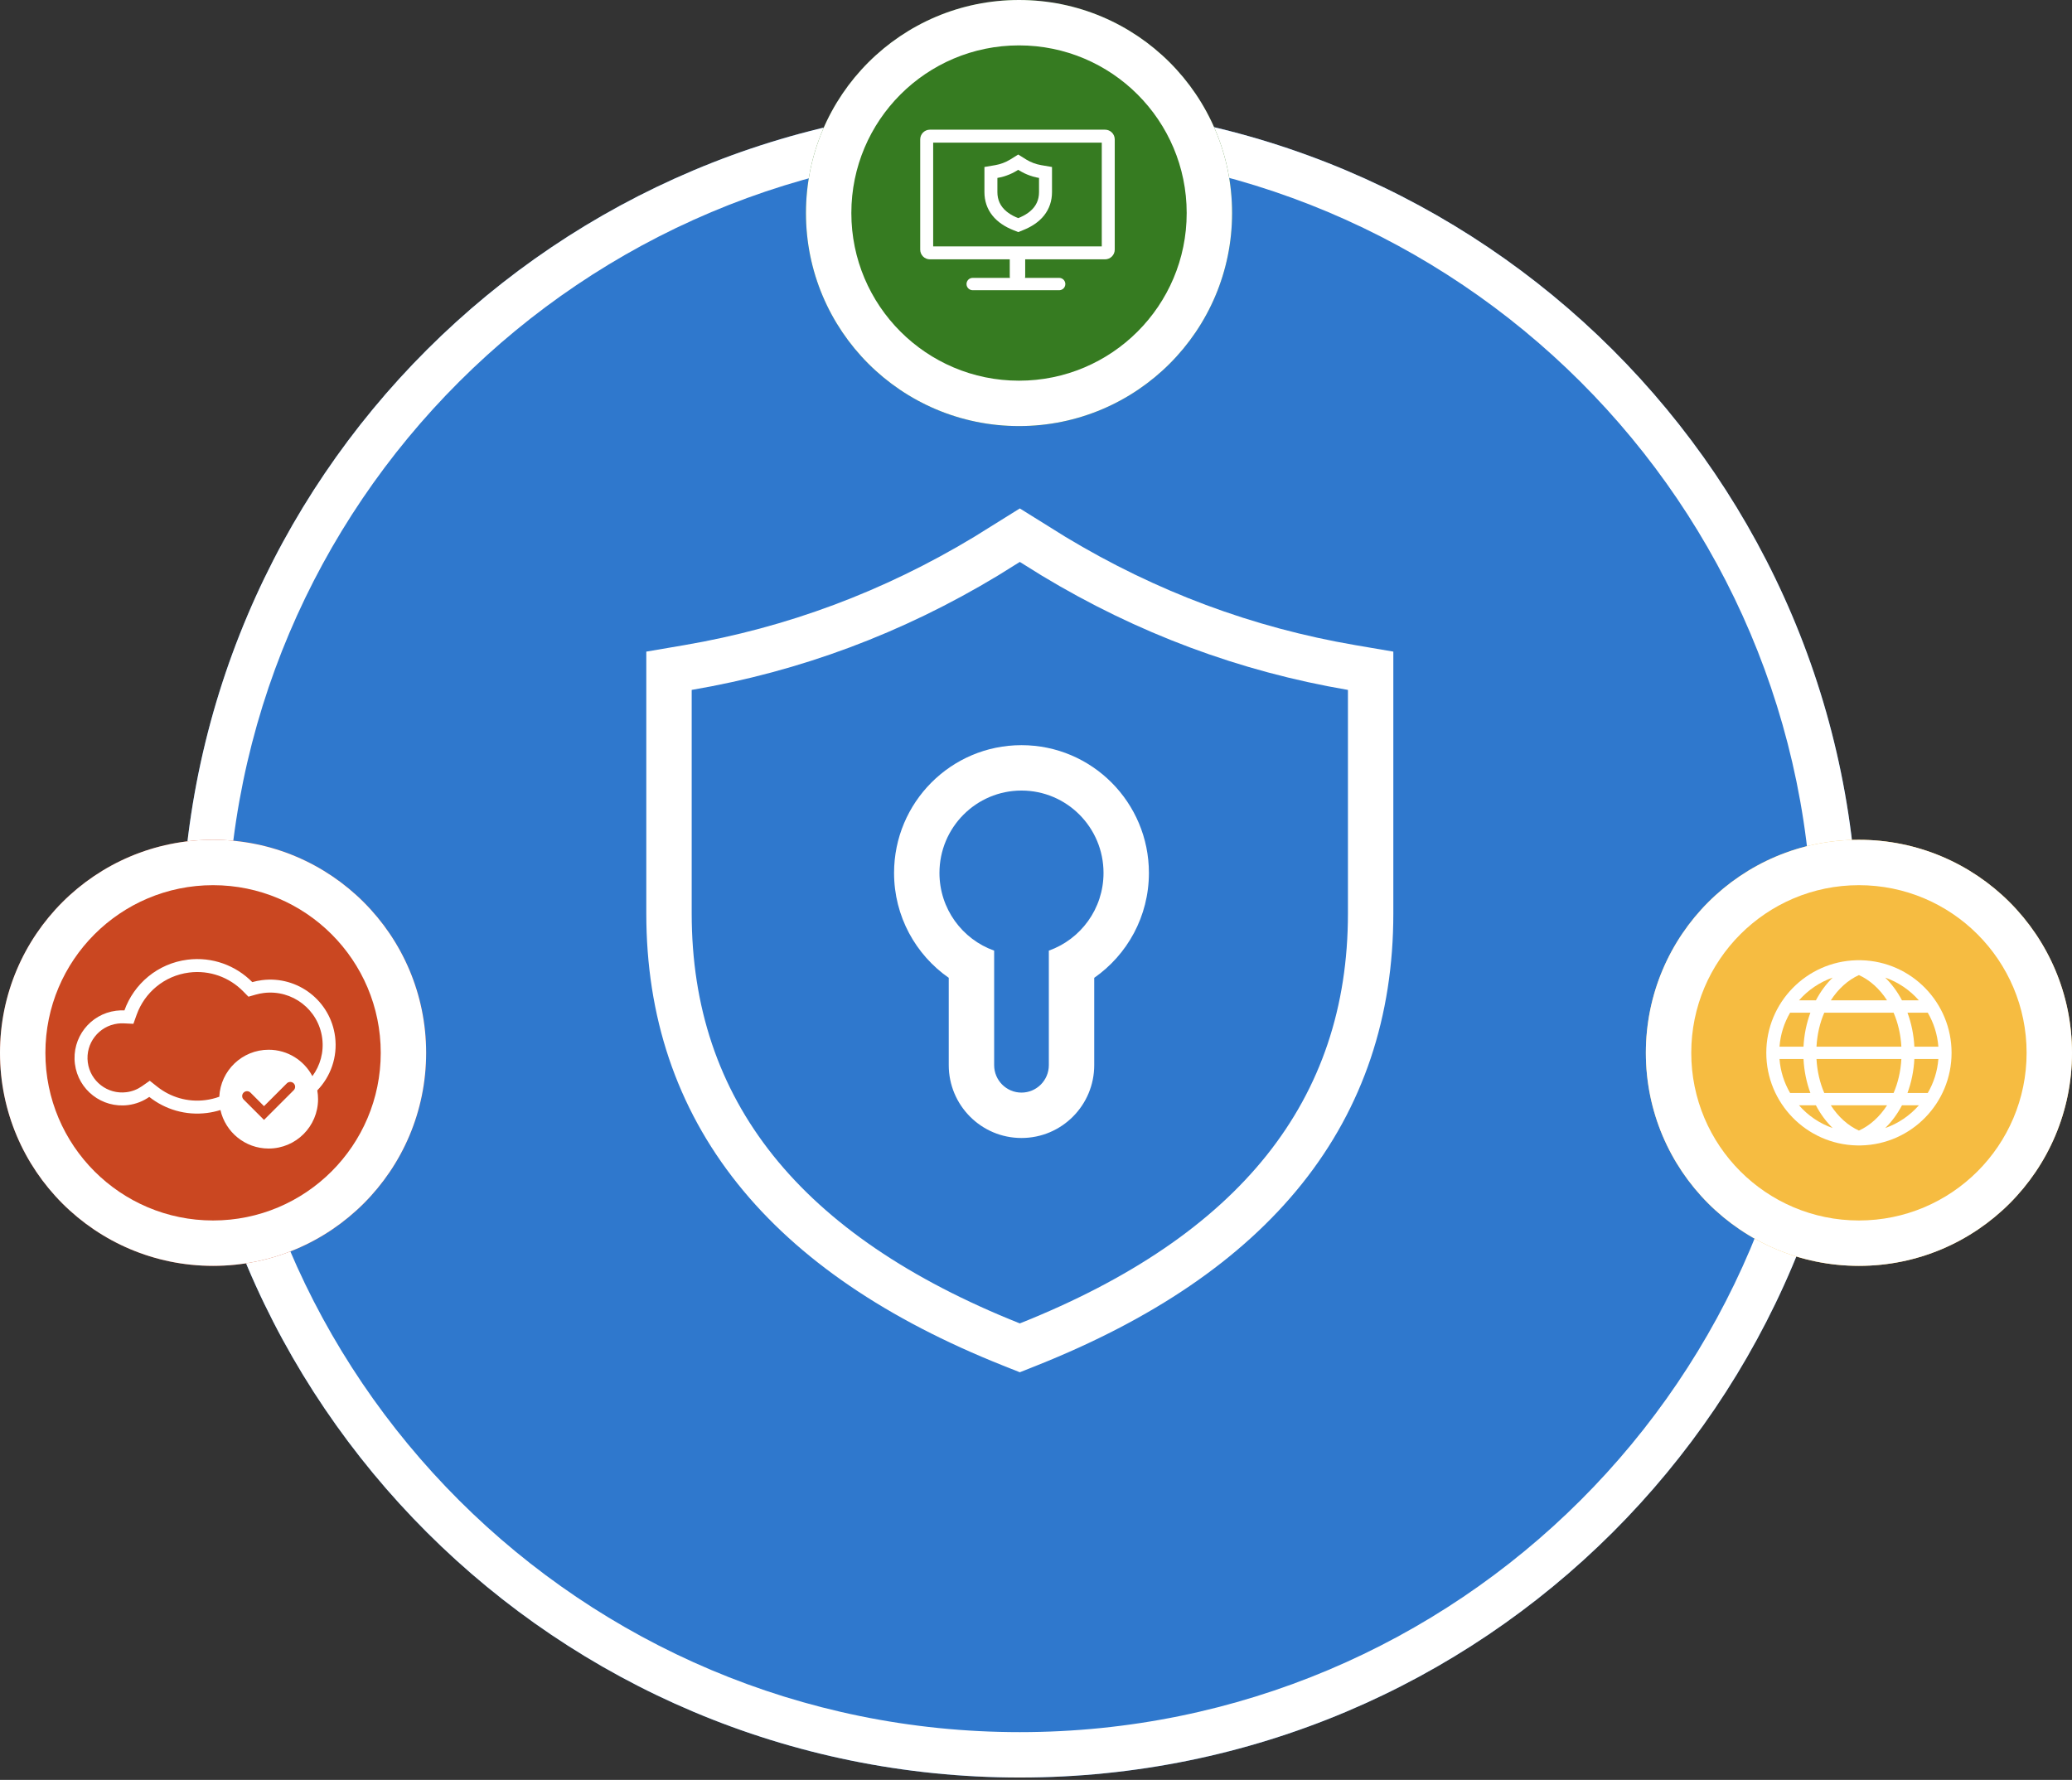
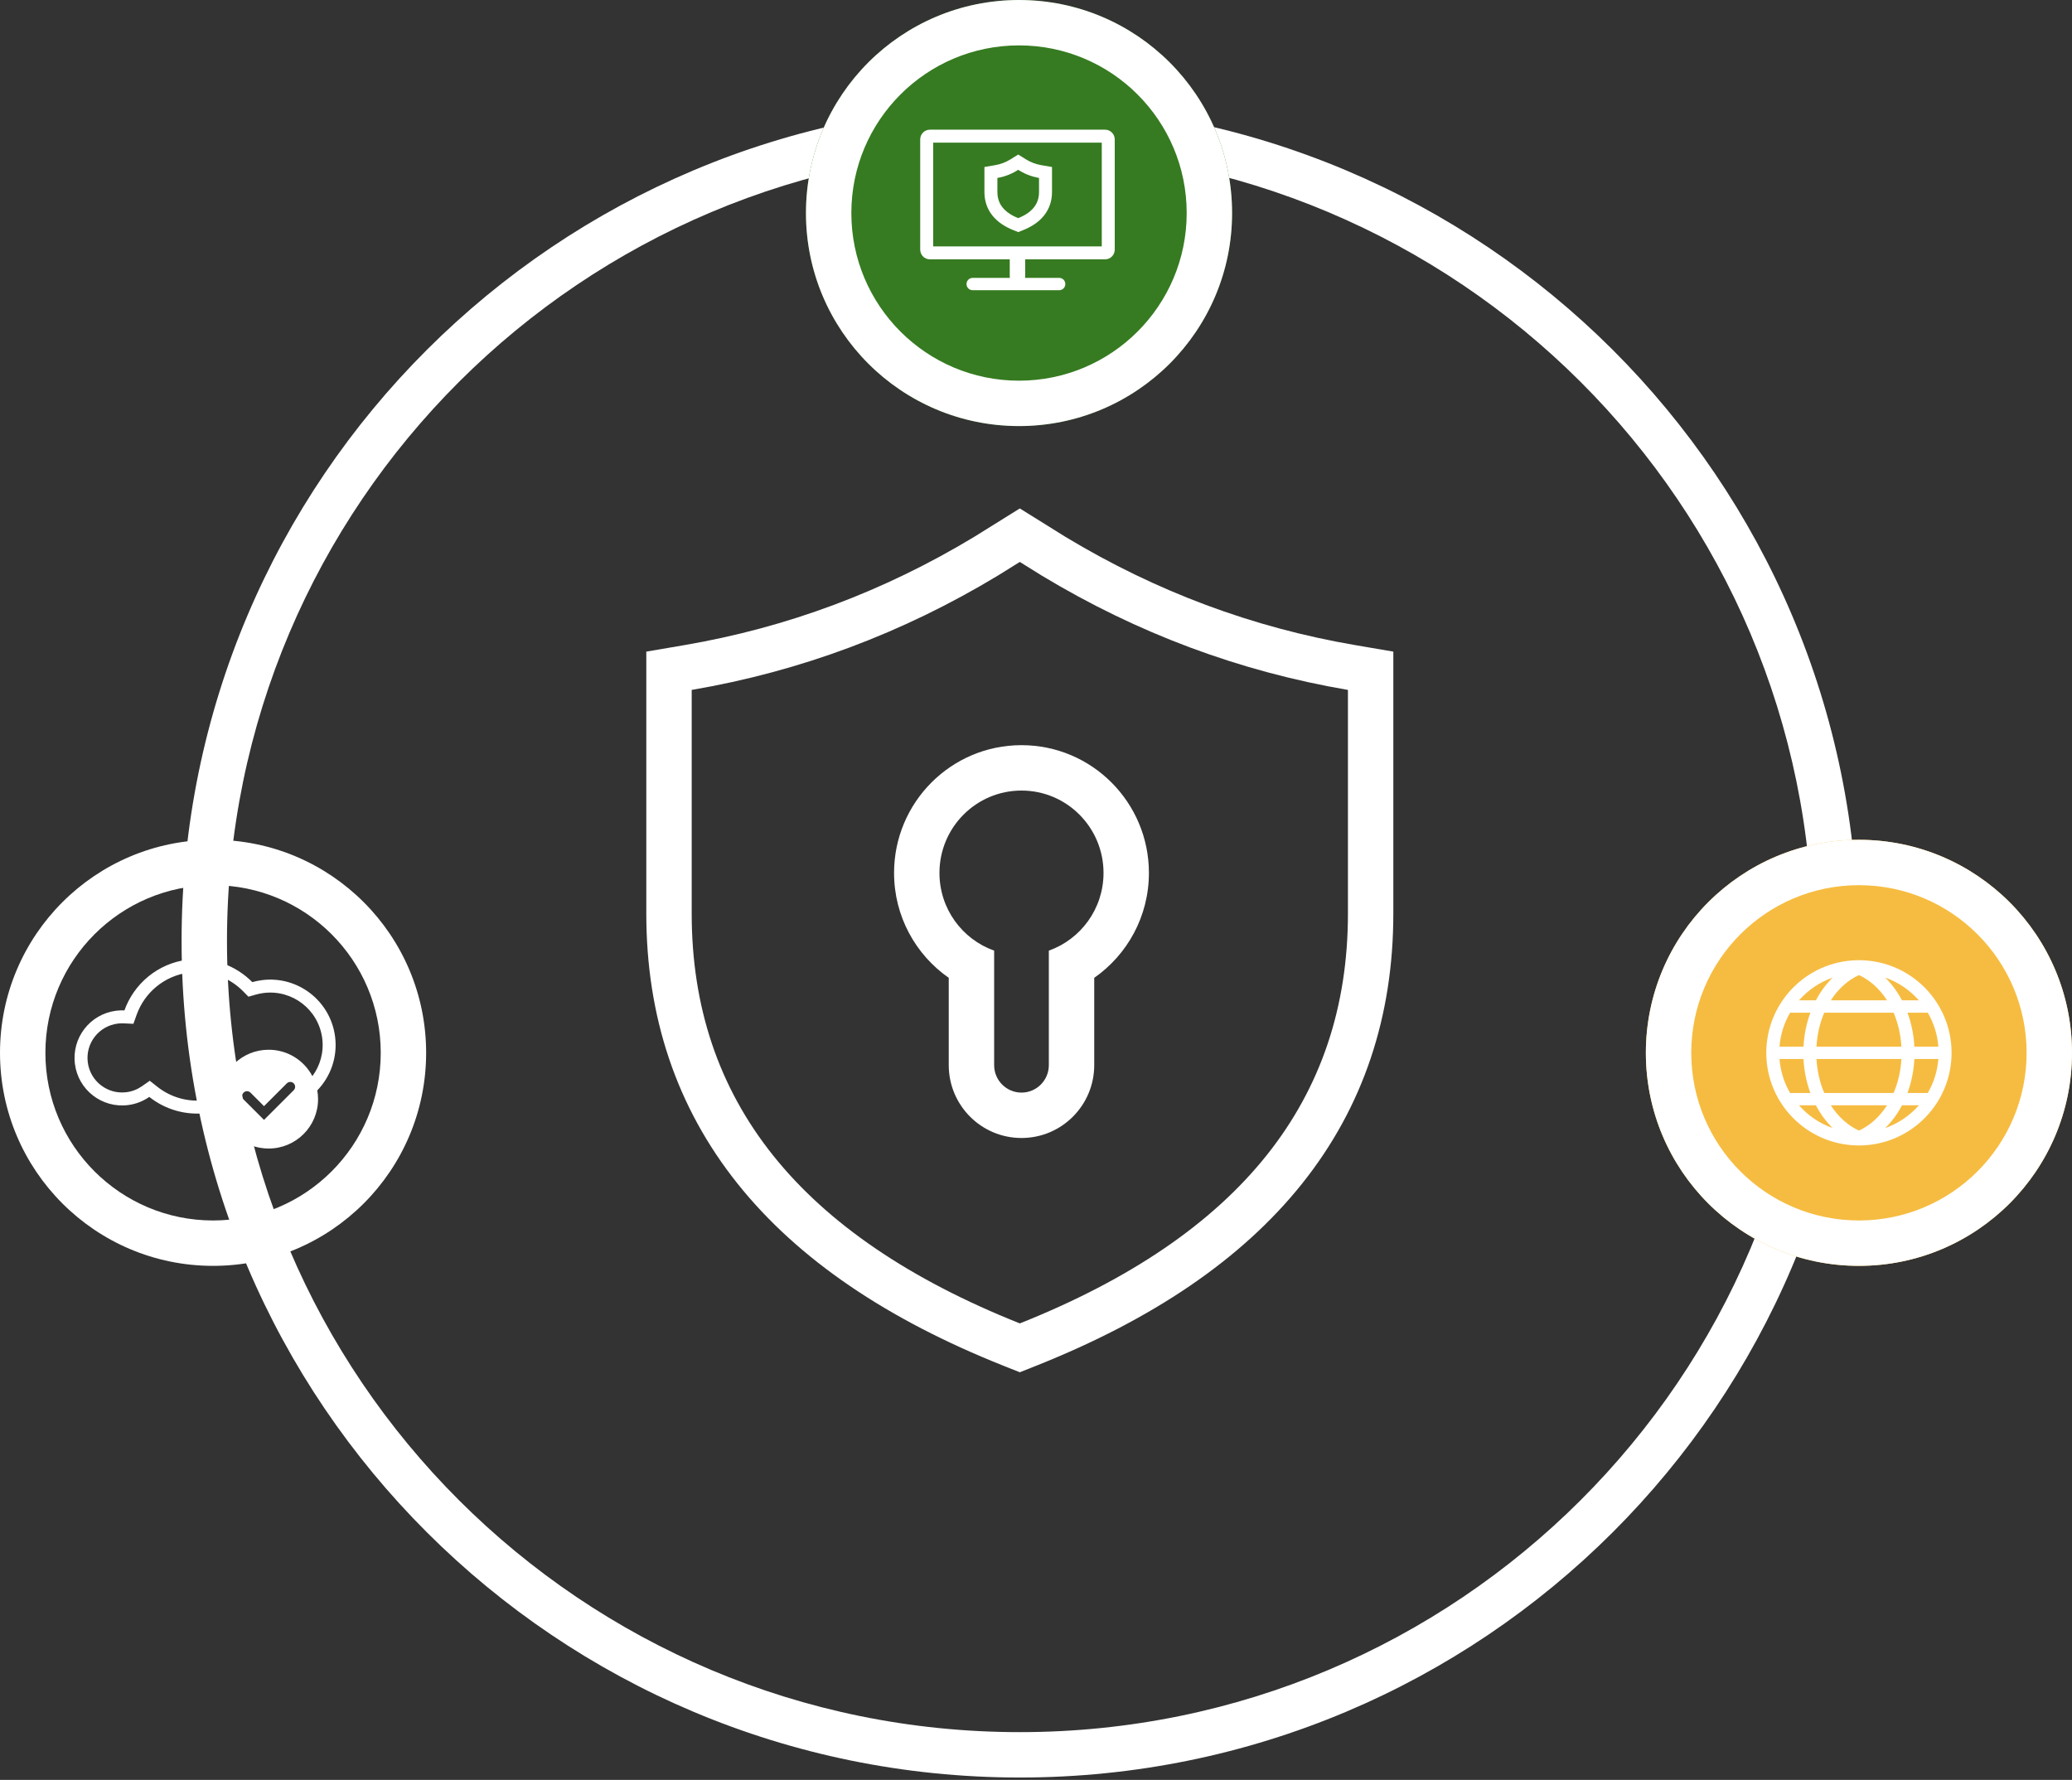
<svg xmlns="http://www.w3.org/2000/svg" width="639" height="549" viewBox="0 0 639 549" fill="none">
  <rect x="0" y="0" width="639" height="549" fill="#333333" stroke="none" />
-   <path d="M573 290.265C573 432.755 457.266 548.265 314.5 548.265C171.734 548.265 56 432.755 56 290.265C56 147.776 171.734 32.265 314.5 32.265C457.266 32.265 573 147.776 573 290.265Z" fill="#2F78CD" />
  <path fill-rule="evenodd" clip-rule="evenodd" d="M314.5 534.265C449.559 534.265 559 424.997 559 290.265C559 155.533 449.559 46.265 314.5 46.265C179.441 46.265 70 155.533 70 290.265C70 424.997 179.441 534.265 314.5 534.265ZM314.5 548.265C457.266 548.265 573 432.755 573 290.265C573 147.776 457.266 32.265 314.5 32.265C171.734 32.265 56 147.776 56 290.265C56 432.755 171.734 548.265 314.5 548.265Z" fill="white" />
  <path fill-rule="evenodd" clip-rule="evenodd" d="M210.962 199L199.317 200.987V281.778C199.317 313.421 208.538 341.396 227.473 365.107C246.233 388.6 273.842 407.061 309.326 421.202L314.509 423.267L319.692 421.202C355.176 407.061 382.785 388.6 401.545 365.107C420.48 341.396 429.7 313.421 429.7 281.778V200.987L418.055 199C386.353 193.59 356.54 182.467 328.59 165.599L314.509 156.825L300.428 165.599C272.478 182.467 242.665 193.59 210.962 199ZM314.509 173.321L321.27 177.533C350.723 195.323 382.216 207.086 415.7 212.8V281.778C415.7 339.235 382.51 381.097 314.509 408.196C246.507 381.097 213.317 339.235 213.317 281.778V212.8C246.802 207.086 278.295 195.323 307.748 177.533L314.509 173.321ZM323.458 328.536V293.212C333.283 289.724 340.323 280.313 340.323 269.25C340.323 255.217 328.997 243.841 315.025 243.841C301.053 243.841 289.727 255.217 289.727 269.25C289.727 280.313 296.767 289.724 306.592 293.212V328.536C306.592 333.213 310.368 337.005 315.025 337.005C319.682 337.005 323.458 333.213 323.458 328.536ZM337.458 301.607C347.656 294.486 354.323 282.646 354.323 269.25C354.323 247.543 336.786 229.841 315.025 229.841C293.264 229.841 275.727 247.543 275.727 269.25C275.727 282.646 282.394 294.486 292.592 301.607V328.536C292.592 340.888 302.578 351.005 315.025 351.005C327.472 351.005 337.458 340.888 337.458 328.536V301.607Z" fill="white" />
-   <path d="M131.419 324.738C131.419 361.028 102 390.447 65.709 390.447C29.419 390.447 0 361.028 0 324.738C0 288.447 29.419 259.028 65.709 259.028C102 259.028 131.419 288.447 131.419 324.738Z" fill="#CA4721" />
  <path fill-rule="evenodd" clip-rule="evenodd" d="M117.419 324.738C117.419 353.296 94.268 376.447 65.709 376.447C37.151 376.447 14 353.296 14 324.738C14 296.179 37.151 273.028 65.709 273.028C94.268 273.028 117.419 296.179 117.419 324.738ZM131.419 324.738C131.419 361.028 102 390.447 65.709 390.447C29.419 390.447 0 361.028 0 324.738C0 288.447 29.419 259.028 65.709 259.028C102 259.028 131.419 288.447 131.419 324.738ZM103.343 319.767C104.148 326.076 101.945 332.076 97.85 336.324C98.006 337.2 98.088 338.102 98.088 339.022C98.088 347.438 91.266 354.259 82.851 354.259C75.59 354.259 69.516 349.181 67.985 342.382C66.656 342.799 65.272 343.105 63.842 343.287C57.221 344.132 50.888 342.174 46.037 338.336C44.157 339.649 41.94 340.539 39.507 340.849C31.473 341.874 24.129 336.193 23.104 328.159C22.079 320.125 27.76 312.781 35.794 311.755C36.664 311.645 37.525 311.612 38.371 311.653C41.293 303.47 48.6 297.186 57.809 296.01C65.48 295.031 72.764 297.816 77.805 302.927C78.769 302.654 79.765 302.448 80.789 302.318C91.836 300.908 101.934 308.72 103.343 319.767ZM99.375 320.273C99.924 324.575 98.729 328.697 96.339 331.929C93.787 327.086 88.705 323.785 82.851 323.785C74.684 323.785 68.019 330.21 67.632 338.28C66.272 338.775 64.835 339.128 63.335 339.32C57.825 340.023 52.561 338.397 48.519 335.199L46.187 333.353L43.748 335.056C42.385 336.008 40.777 336.655 39.001 336.881C33.158 337.627 27.817 333.495 27.072 327.652C26.326 321.81 30.458 316.469 36.301 315.723C36.938 315.642 37.565 315.619 38.179 315.648L41.141 315.79L42.138 312.998C44.573 306.178 50.657 300.955 58.315 299.978C64.696 299.164 70.755 301.475 74.957 305.736L76.621 307.423L78.899 306.775C79.671 306.556 80.471 306.391 81.295 306.286C90.151 305.156 98.245 311.418 99.375 320.273ZM90.578 336.274C91.164 335.688 91.164 334.738 90.578 334.152C89.992 333.567 89.043 333.567 88.457 334.152L81.423 341.186L77.246 337.009C76.66 336.424 75.71 336.424 75.124 337.009C74.539 337.595 74.539 338.545 75.124 339.131L81.423 345.429L90.578 336.274Z" fill="white" />
  <path d="M379.972 65.709C379.972 102 350.552 131.419 314.262 131.419C277.972 131.419 248.553 102 248.553 65.709C248.553 29.419 277.972 0 314.262 0C350.552 0 379.972 29.419 379.972 65.709Z" fill="#367B21" />
  <path fill-rule="evenodd" clip-rule="evenodd" d="M314.262 117.419C342.82 117.419 365.972 94.268 365.972 65.709C365.972 37.151 342.82 14 314.262 14C285.704 14 262.553 37.151 262.553 65.709C262.553 94.268 285.704 117.419 314.262 117.419ZM314.262 131.419C350.552 131.419 379.972 102 379.972 65.709C379.972 29.419 350.552 0 314.262 0C277.972 0 248.553 29.419 248.553 65.709C248.553 102 277.972 131.419 314.262 131.419Z" fill="white" />
  <path fill-rule="evenodd" clip-rule="evenodd" d="M287.789 43.997V75.994H339.784V43.997H287.789ZM286.789 39.997C285.132 39.997 283.789 41.34 283.789 42.997V76.994C283.789 78.651 285.132 79.994 286.789 79.994H340.784C342.441 79.994 343.784 78.651 343.784 76.994V42.997C343.784 41.34 342.441 39.997 340.784 39.997H286.789Z" fill="white" />
  <path fill-rule="evenodd" clip-rule="evenodd" d="M313.786 77.137C312.472 77.137 311.406 78.203 311.406 79.518V85.232C311.406 86.546 312.472 87.612 313.786 87.612C315.101 87.612 316.167 86.546 316.167 85.232V79.518C316.167 78.203 315.101 77.137 313.786 77.137Z" fill="white" />
  <path fill-rule="evenodd" clip-rule="evenodd" d="M326.643 89.517C327.694 89.517 328.547 88.664 328.547 87.612C328.547 86.561 327.694 85.708 326.643 85.708H299.978C298.926 85.708 298.073 86.561 298.073 87.612C298.073 88.664 298.926 89.517 299.978 89.517H326.643Z" fill="white" />
  <path fill-rule="evenodd" clip-rule="evenodd" d="M312.137 53.431C312.629 53.193 313.112 52.931 313.587 52.644L314.016 52.377L314.445 52.644C314.92 52.931 315.403 53.193 315.895 53.431C316.168 53.562 316.443 53.687 316.721 53.803C317.912 54.303 319.151 54.662 320.435 54.882V59.257C320.435 61.669 319.513 63.648 317.639 65.209C316.853 65.865 315.898 66.447 314.773 66.956C314.529 67.066 314.276 67.174 314.016 67.277C313.755 67.174 313.503 67.066 313.259 66.956C312.134 66.447 311.179 65.865 310.392 65.209C308.518 63.648 307.596 61.669 307.596 59.257V54.882C308.881 54.662 310.12 54.303 311.311 53.803C311.589 53.687 311.864 53.562 312.137 53.431ZM316.535 49.234L314.016 47.664L311.497 49.234C310.057 50.099 308.539 50.663 306.924 50.938L303.596 51.506V59.257C303.596 61.913 304.386 64.386 306.063 66.486C307.689 68.522 309.954 69.965 312.535 70.993L314.016 71.583L315.497 70.993C318.077 69.965 320.343 68.522 321.969 66.486C323.645 64.386 324.435 61.913 324.435 59.257V51.506L321.108 50.938C319.493 50.663 317.974 50.099 316.535 49.234Z" fill="white" />
  <path d="M639 324.738C639 361.028 609.581 390.447 573.29 390.447C537 390.447 507.581 361.028 507.581 324.738C507.581 288.447 537 259.028 573.29 259.028C609.581 259.028 639 288.447 639 324.738Z" fill="#F6BC41" />
  <path fill-rule="evenodd" clip-rule="evenodd" d="M573.29 376.447C601.849 376.447 625 353.296 625 324.738C625 296.179 601.849 273.028 573.29 273.028C544.732 273.028 521.581 296.179 521.581 324.738C521.581 353.296 544.732 376.447 573.29 376.447ZM573.29 390.447C609.581 390.447 639 361.028 639 324.738C639 288.447 609.581 259.028 573.29 259.028C537 259.028 507.581 288.447 507.581 324.738C507.581 361.028 537 390.447 573.29 390.447Z" fill="white" />
  <path fill-rule="evenodd" clip-rule="evenodd" d="M573.29 353.307C573.54 353.307 573.79 353.304 574.038 353.297L574.07 353.307V353.297C589.488 352.884 601.86 340.256 601.86 324.738C601.86 309.22 589.488 296.592 574.07 296.179V296.168L574.038 296.178C573.79 296.172 573.54 296.168 573.29 296.168C573.041 296.168 572.791 296.172 572.543 296.178L572.511 296.169V296.179C557.093 296.592 544.721 309.22 544.721 324.738C544.721 340.256 557.093 352.884 572.511 353.297V353.307L572.543 353.297C572.792 353.304 573.041 353.307 573.29 353.307ZM586.38 326.642C586.167 330.506 585.31 334.035 583.981 337.118H562.6C561.271 334.035 560.414 330.506 560.201 326.642H586.38ZM586.38 322.833H560.201C560.414 318.97 561.271 315.44 562.6 312.358H583.981C585.31 315.44 586.167 318.97 586.38 322.833ZM590.384 326.642C590.194 330.366 589.452 333.9 588.261 337.118H594.517C596.341 333.999 597.496 330.441 597.787 326.642H590.384ZM597.787 322.833H590.384C590.194 319.11 589.452 315.576 588.261 312.358H594.517C596.341 315.477 597.496 319.034 597.787 322.833ZM556.197 322.833C556.387 319.11 557.129 315.576 558.32 312.358H552.064C550.24 315.477 549.085 319.034 548.794 322.833H556.197ZM548.794 326.642C549.085 330.441 550.24 333.999 552.064 337.118H558.32C557.129 333.9 556.387 330.366 556.197 326.642H548.794ZM573.291 348.721C576.623 347.209 579.652 344.519 581.96 340.927H564.621C566.929 344.519 569.958 347.209 573.291 348.721ZM560.017 340.927H554.809C557.577 344.084 561.141 346.526 565.188 347.94C563.176 345.974 561.427 343.604 560.017 340.927ZM591.772 340.927H586.564C585.155 343.604 583.405 345.974 581.393 347.94C585.44 346.526 589.004 344.084 591.772 340.927ZM581.96 308.549H564.621C566.929 304.957 569.958 302.267 573.29 300.755C576.623 302.267 579.652 304.957 581.96 308.549ZM591.772 308.549H586.564C585.154 305.872 583.405 303.502 581.393 301.536C585.44 302.949 589.004 305.391 591.772 308.549ZM560.017 308.549C561.427 305.872 563.176 303.502 565.188 301.536C561.141 302.949 557.577 305.391 554.809 308.549H560.017Z" fill="white" />
</svg>